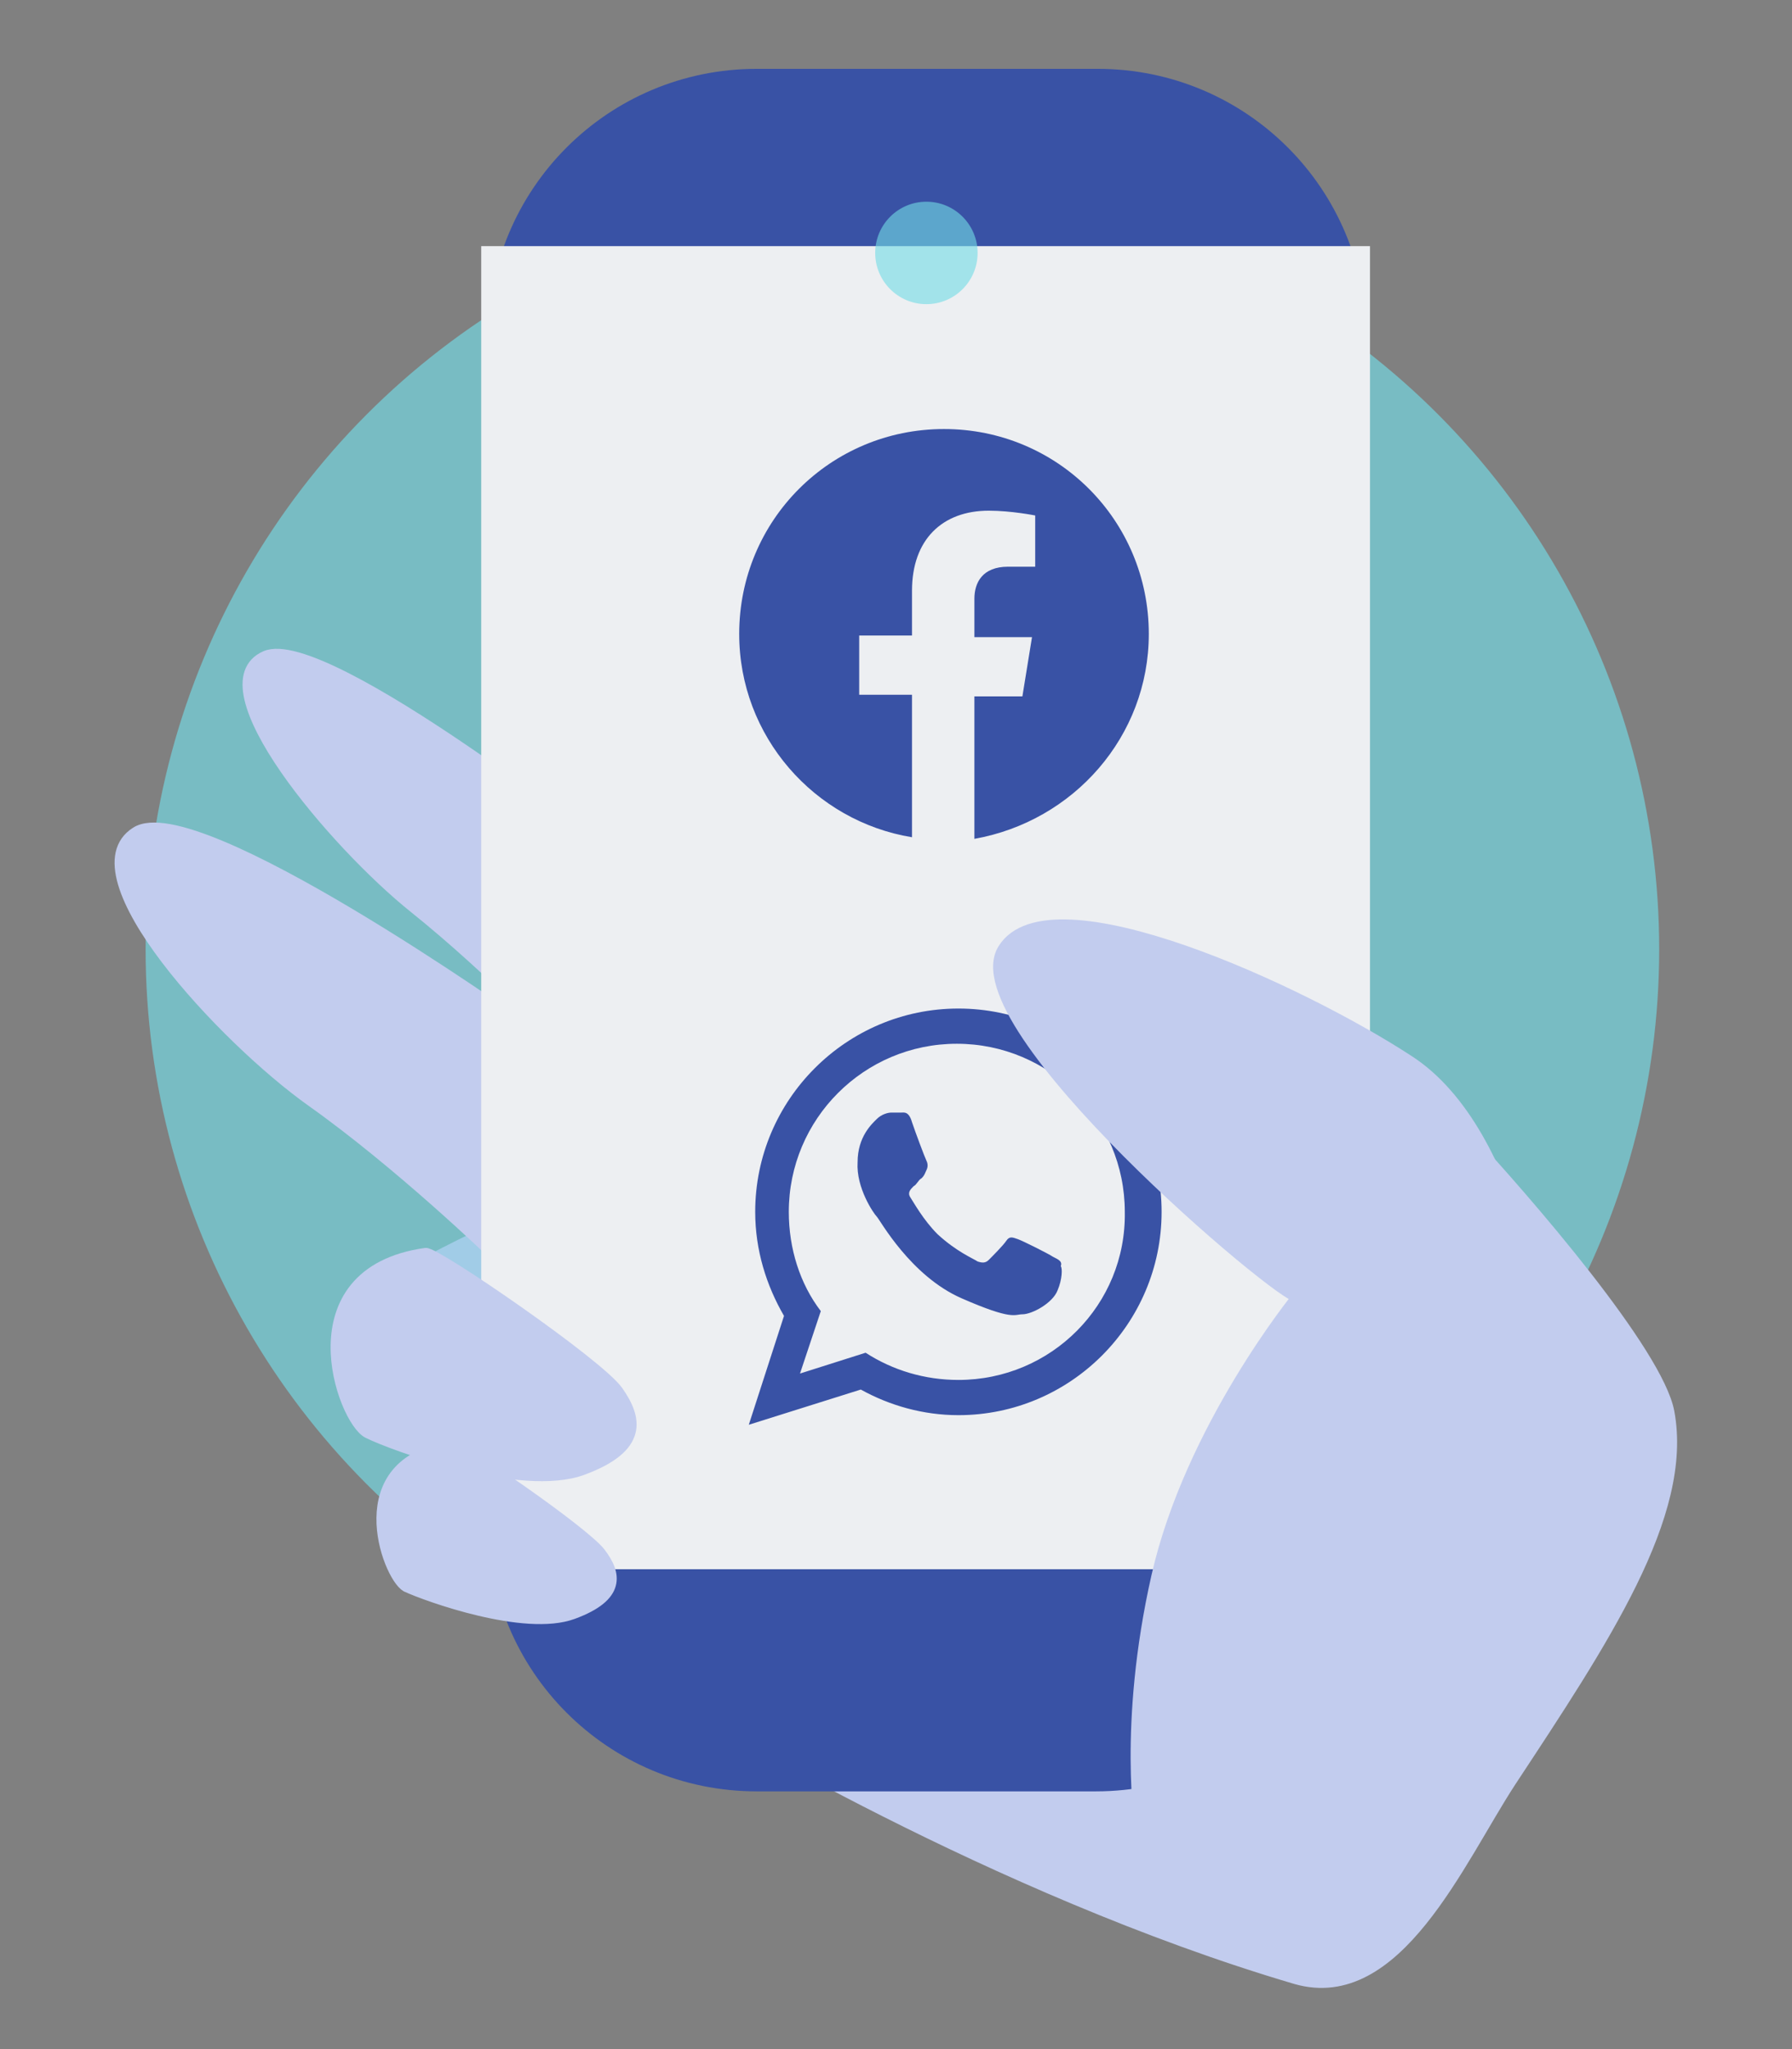
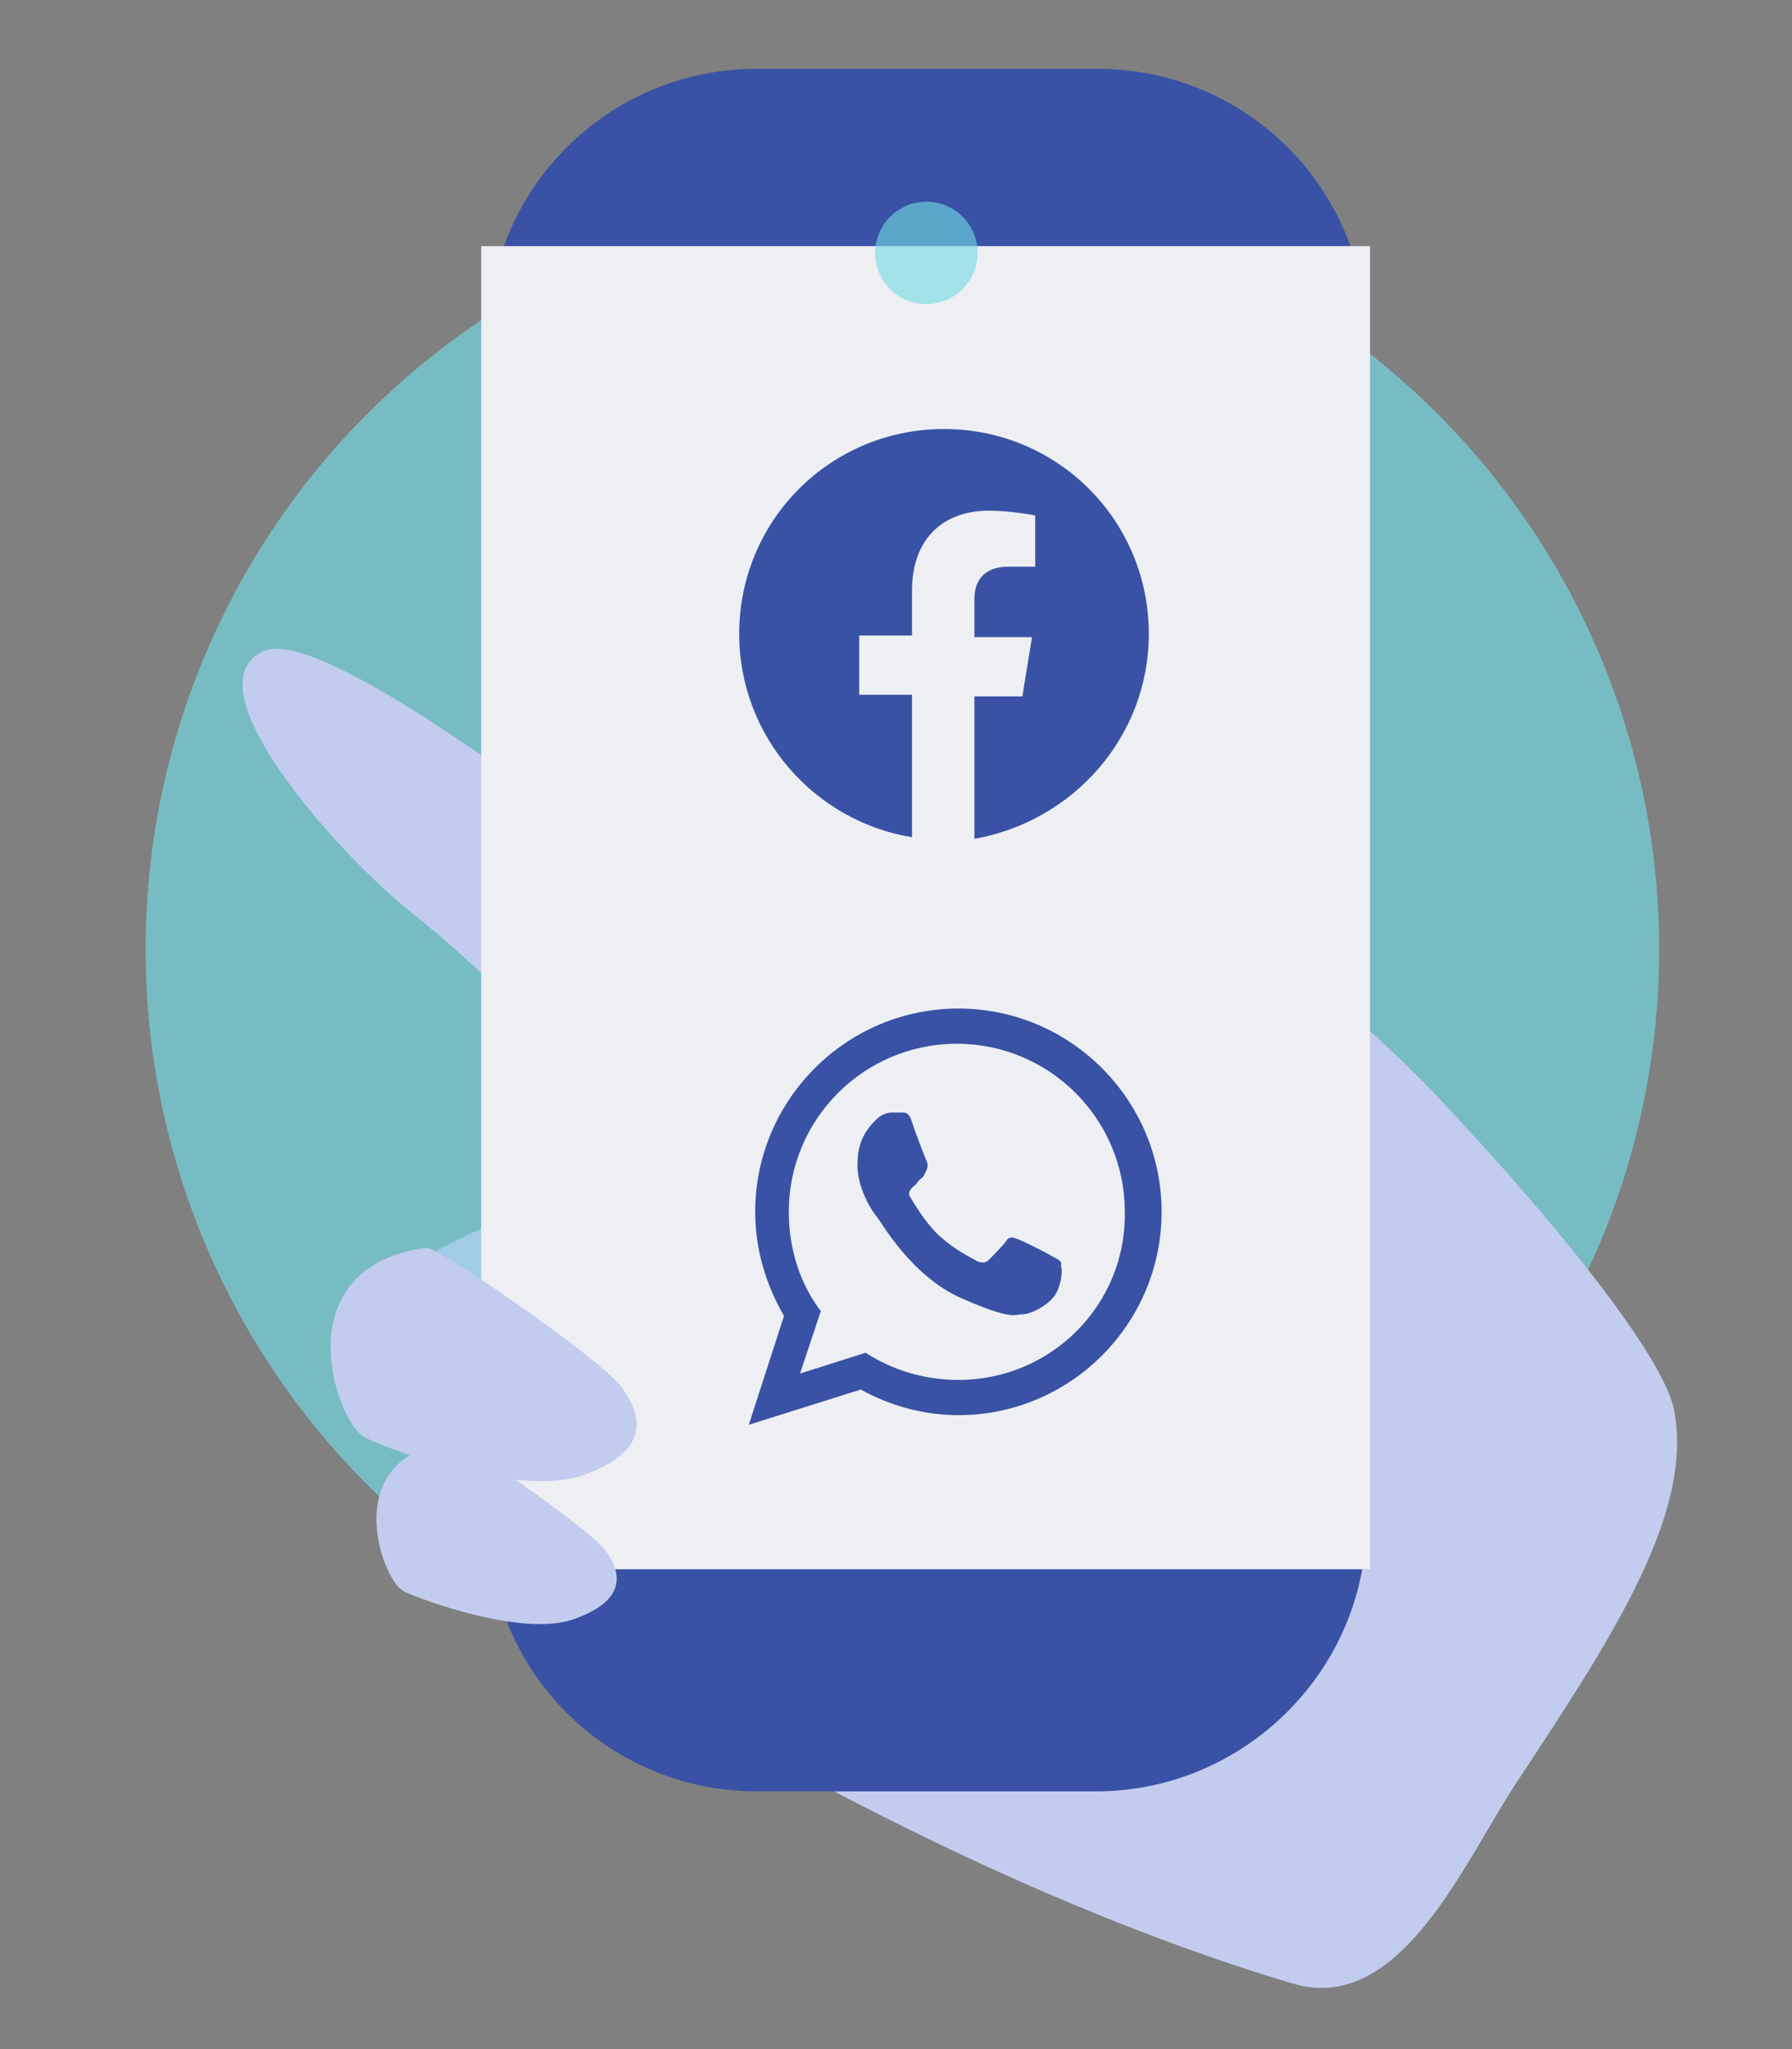
<svg xmlns="http://www.w3.org/2000/svg" version="1.1" baseProfile="basic" id="Capa_1" x="0px" y="0px" viewBox="0 0 112 128" xml:space="preserve">
  <rect x="0" y="0" width="112" height="128" fill="#808080" stroke="none" />
  <style type="text/css">
	.st0{opacity:0.65;fill:#73DCE6;}
	.st1{fill:#C2CCEE;stroke:#C2CCEE;stroke-width:0.696;stroke-miterlimit:10;}
	.st2{fill:#A1CCE7;}
	.st3{fill:#3952A5;}
	.st4{fill:#EDEFF2;stroke:#EDEFF2;stroke-width:0.449;stroke-miterlimit:10;}
	.st5{opacity:0.61;fill:#73DCE6;}
	.st6{fill-rule:evenodd;clip-rule:evenodd;fill:#3952A5;}
	.st7{fill:#EDEFF2;stroke:#EDEFF2;stroke-width:0.607;stroke-miterlimit:10;}
	.st8{fill:#D6D6D6;}
	.st9{fill:#748AE7;stroke:#748AE7;stroke-width:3.26;stroke-miterlimit:10;}
	.st10{fill:#748AE7;stroke:#748AE7;stroke-width:0.696;stroke-miterlimit:10;}
	.st11{opacity:0.46;fill:#748AE7;stroke:#FFFFFF;stroke-miterlimit:10;}
	.st12{fill:#FFFFFF;}
	.st13{fill:#748AE7;}
	.st14{fill:#EDEFF2;stroke:#EDEFF2;stroke-width:0.564;stroke-miterlimit:10;}
	.st15{fill:none;stroke:#748AE7;stroke-width:3.605;stroke-miterlimit:10;}
	.st16{fill:#3952A5;stroke:#3952A5;stroke-width:2.704;stroke-linecap:round;stroke-linejoin:round;stroke-miterlimit:10;}
	.st17{fill:#222D58;}
	.st18{opacity:0.37;fill:#222D58;}
</style>
  <g>
    <circle class="st0" cx="56.4" cy="59.3" r="47.3" />
    <path class="st1" d="M43.9,106.9c0,0,18.1,11.1,37.1,16.7c6.3,1.8,10.2-7.4,13.4-12.3c5.8-8.8,11.1-16.7,9.9-23.1   c-0.7-3.7-8.8-13.1-12.9-17.5C88.2,67.1,81.2,60.1,76.6,59" />
    <path class="st2" d="M24.7,79.9c0.2-0.8,5.7-3.3,5.7-3.3l0.4,4.1L24.7,79.9z" />
    <path class="st1" d="M38.6,53.9c0,0-18.3-14.5-22-12.9c-4.1,1.8,4.3,11.7,9.3,15.7s10.1,9.4,10.1,9.4L38.6,53.9z" />
-     <path class="st1" d="M32.5,64c0,0-20.3-14.4-24-12C4.4,54.6,14,64.9,19.5,68.8c5.5,3.9,11.3,9.5,11.3,9.5L32.5,64z" />
    <g>
      <g>
        <path class="st3" d="M68.5,111.9H47.3c-9.3,0-16.8-7.5-16.8-16.8v-74c0-9.3,7.5-16.8,16.8-16.8h21.3c9.3,0,16.8,7.5,16.8,16.8v74     C85.4,104.3,77.8,111.9,68.5,111.9z" />
      </g>
      <rect x="30.3" y="15.6" class="st4" width="55.1" height="82.2" />
      <ellipse class="st3" cx="57.7" cy="10.1" rx="1.2" ry="1.4" />
    </g>
    <path class="st1" d="M28.2,90.4c0.5-0.1,8.3,5.3,9.3,6.6s1.3,2.7-1.7,3.8s-9.1-1.1-10.4-1.7C24.2,98.4,21.6,91.3,28.2,90.4z" />
    <path class="st1" d="M26.6,78.3c0.6-0.1,10.8,6.9,12,8.6s1.6,3.5-2.2,4.9S24.6,90.3,23,89.5S18.1,79.5,26.6,78.3z" />
    <circle class="st5" cx="57.9" cy="15.8" r="3.2" />
    <path class="st6" d="M71.8,39.6c0-7.1-5.7-12.8-12.8-12.8s-12.8,5.7-12.8,12.8c0,6.4,4.7,11.7,10.8,12.7v-8.9h-3.3v-3.7h3.3v-2.8   c0-3.2,1.9-5,4.8-5c1.4,0,2.9,0.3,2.9,0.3v3.2H63c-1.6,0-2.1,1-2.1,2v2.4h3.6l-0.6,3.7h-3v8.9C67.1,51.3,71.8,46,71.8,39.6   L71.8,39.6z" />
    <g>
      <path class="st6" d="M59.9,63c-7,0-12.7,5.7-12.7,12.7c0,2.4,0.7,4.6,1.8,6.5L46.8,89l7-2.2c1.8,1,3.9,1.6,6.1,1.6    c7,0,12.7-5.7,12.7-12.7C72.6,68.7,66.9,63,59.9,63z M59.9,86.2c-2.1,0-4.1-0.6-5.8-1.7l-4.1,1.3l1.3-3.9c-1.3-1.7-2-3.9-2-6.2    c0-5.8,4.7-10.5,10.5-10.5c5.8,0,10.5,4.7,10.5,10.5C70.4,81.5,65.7,86.2,59.9,86.2z M65.8,78.5c-0.3-0.2-1.9-1-2.2-1.1    c-0.3-0.1-0.5-0.2-0.7,0.1c-0.2,0.3-0.9,1-1.1,1.2c-0.2,0.2-0.4,0.2-0.7,0.1c-0.3-0.2-1.3-0.6-2.5-1.7c-0.9-0.9-1.5-2-1.7-2.3    c-0.2-0.3,0-0.5,0.2-0.7c0.2-0.1,0.3-0.4,0.5-0.5c0.2-0.2,0.2-0.3,0.3-0.5c0.1-0.2,0.1-0.4,0-0.6c-0.1-0.2-0.7-1.8-0.9-2.4    c-0.2-0.7-0.5-0.6-0.7-0.6c-0.2,0-0.4,0-0.6,0c-0.2,0-0.6,0.1-0.9,0.4c-0.3,0.3-1.2,1.1-1.2,2.7c-0.1,1.6,1,3.2,1.2,3.4    c0.2,0.2,2.1,3.7,5.3,5.1c3.2,1.4,3.3,1,3.8,1c0.6,0,1.9-0.7,2.2-1.5c0.3-0.7,0.3-1.4,0.2-1.5C66.4,78.8,66.2,78.7,65.8,78.5z" />
    </g>
-     <path class="st1" d="M96.3,88.8c0.6-4.8-1.5-18.1-8.2-22.5c-6.7-4.4-22.5-11.7-25.4-7S80.2,81.2,81.1,81c0,0-6.7,8.2-8.8,17.5   s-1,15.8-1,15.8S93.4,111.3,96.3,88.8z" />
  </g>
</svg>